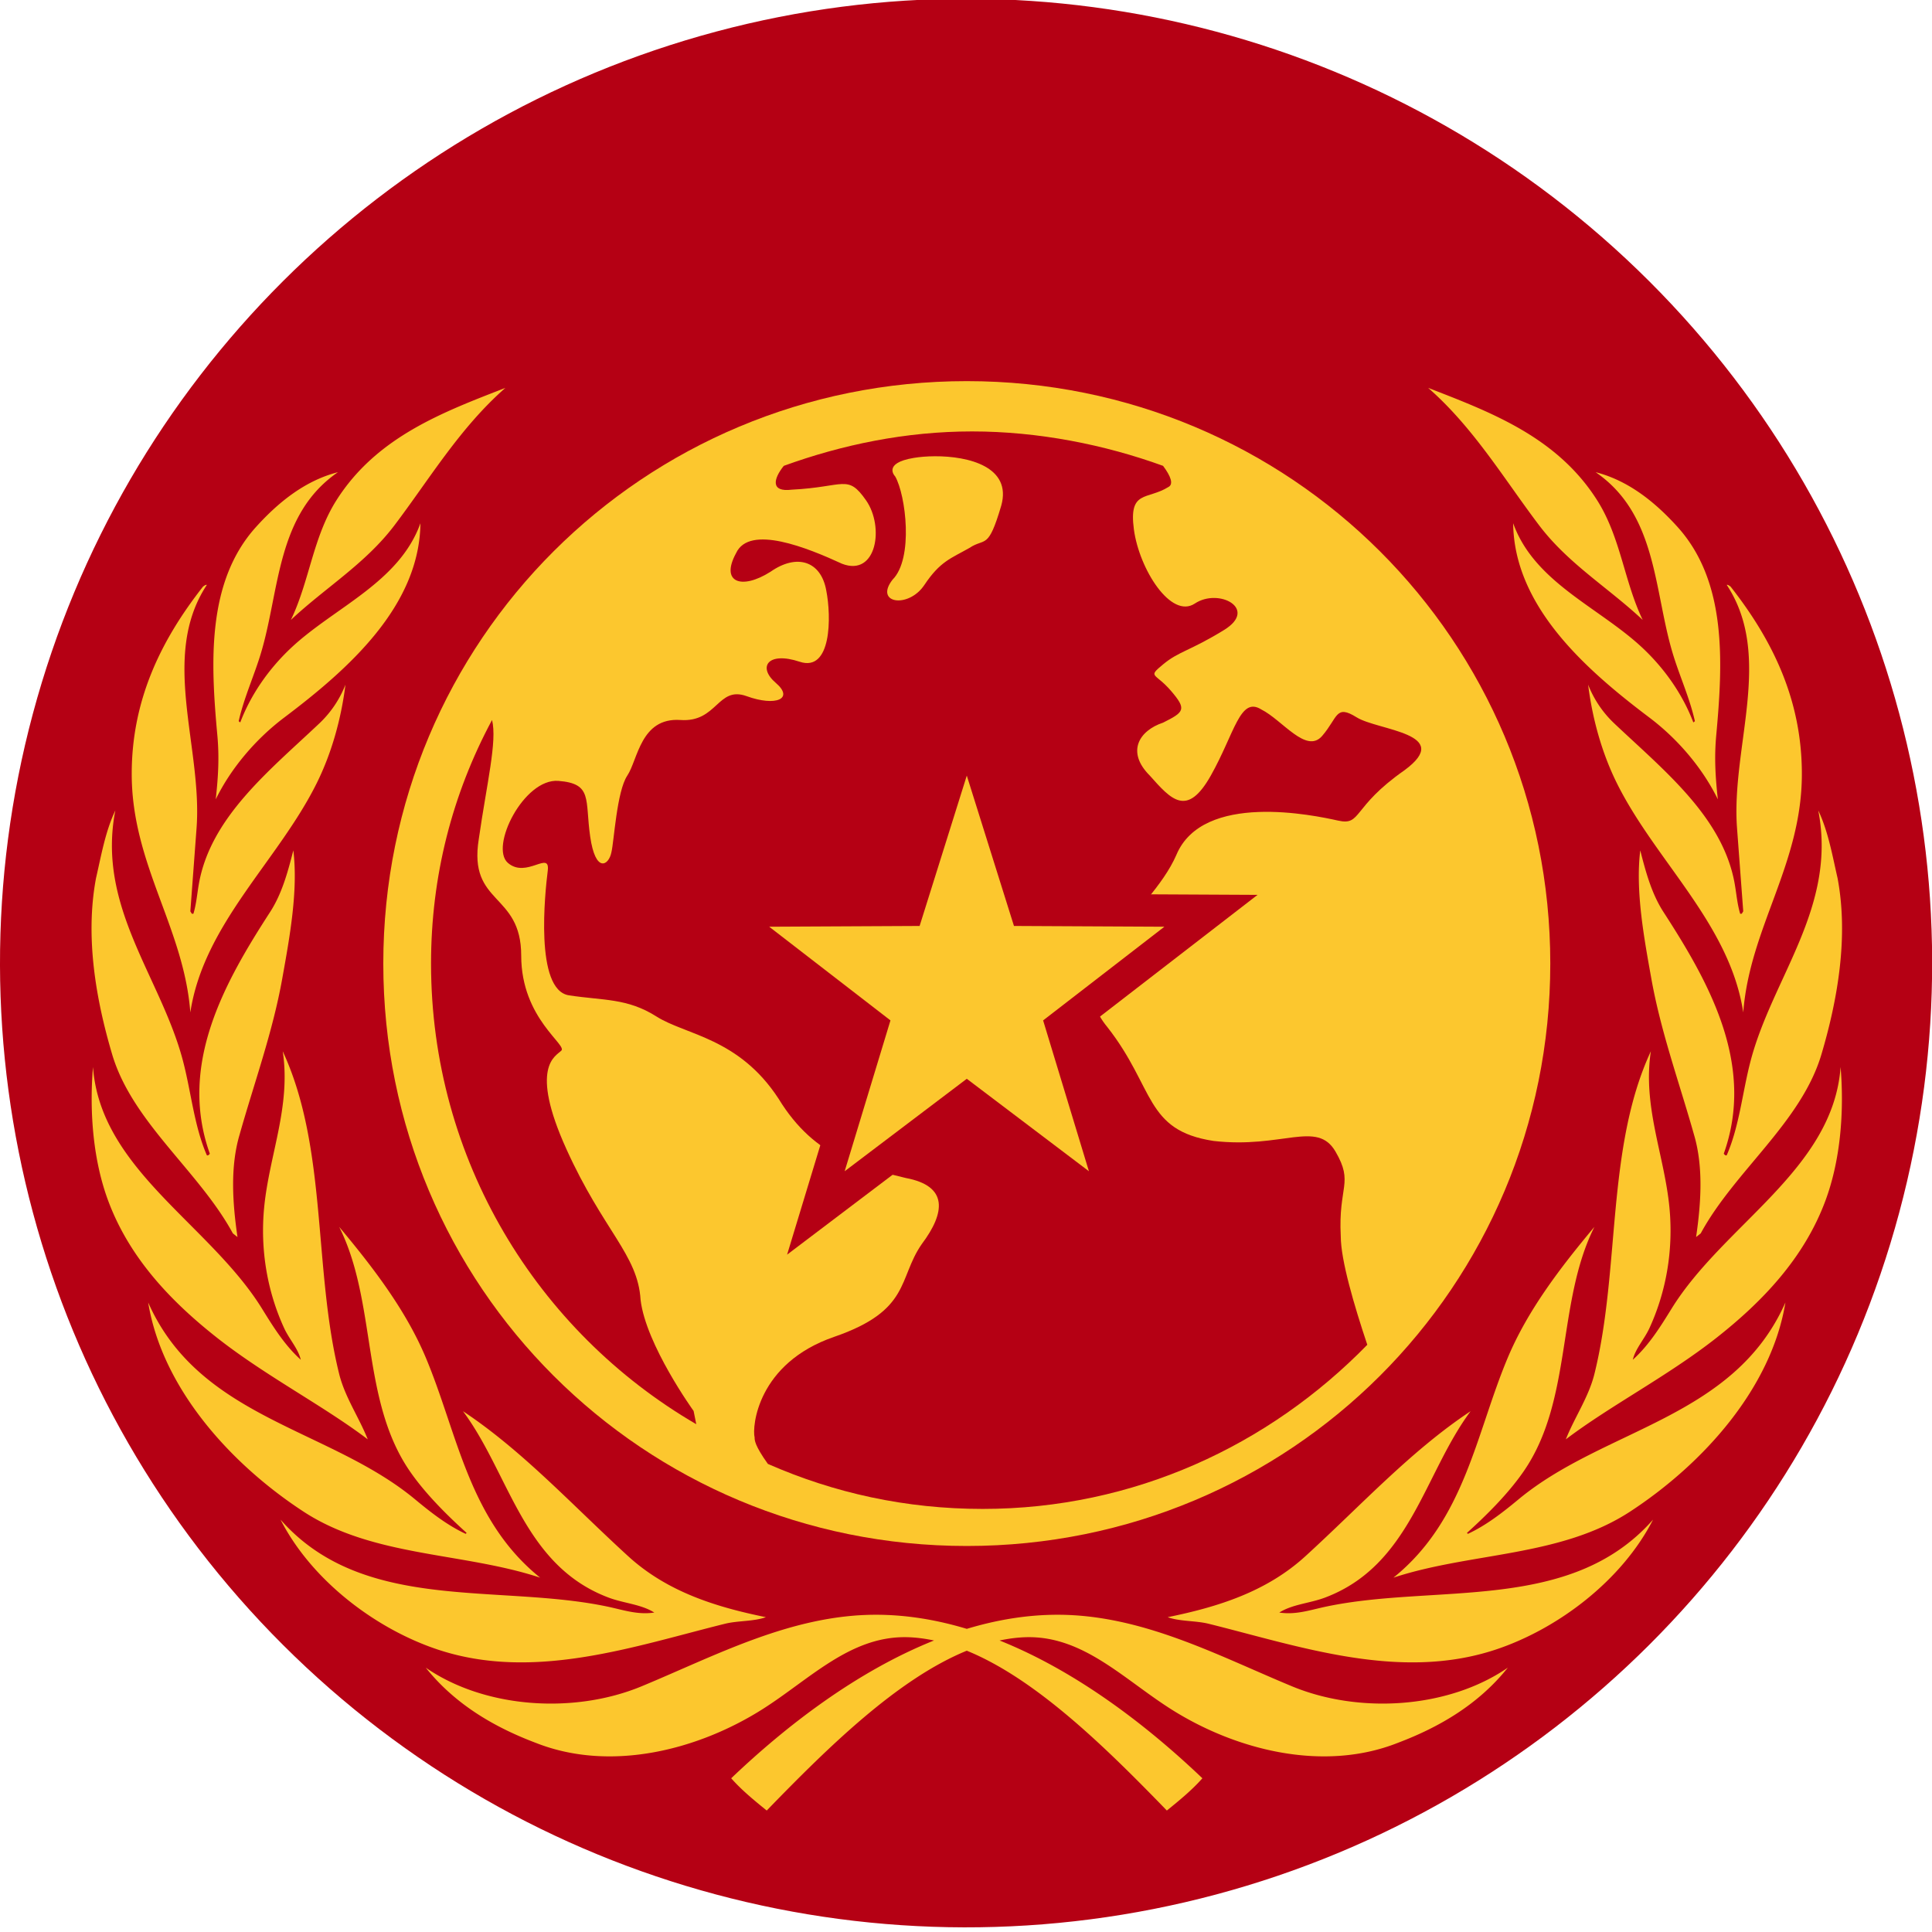
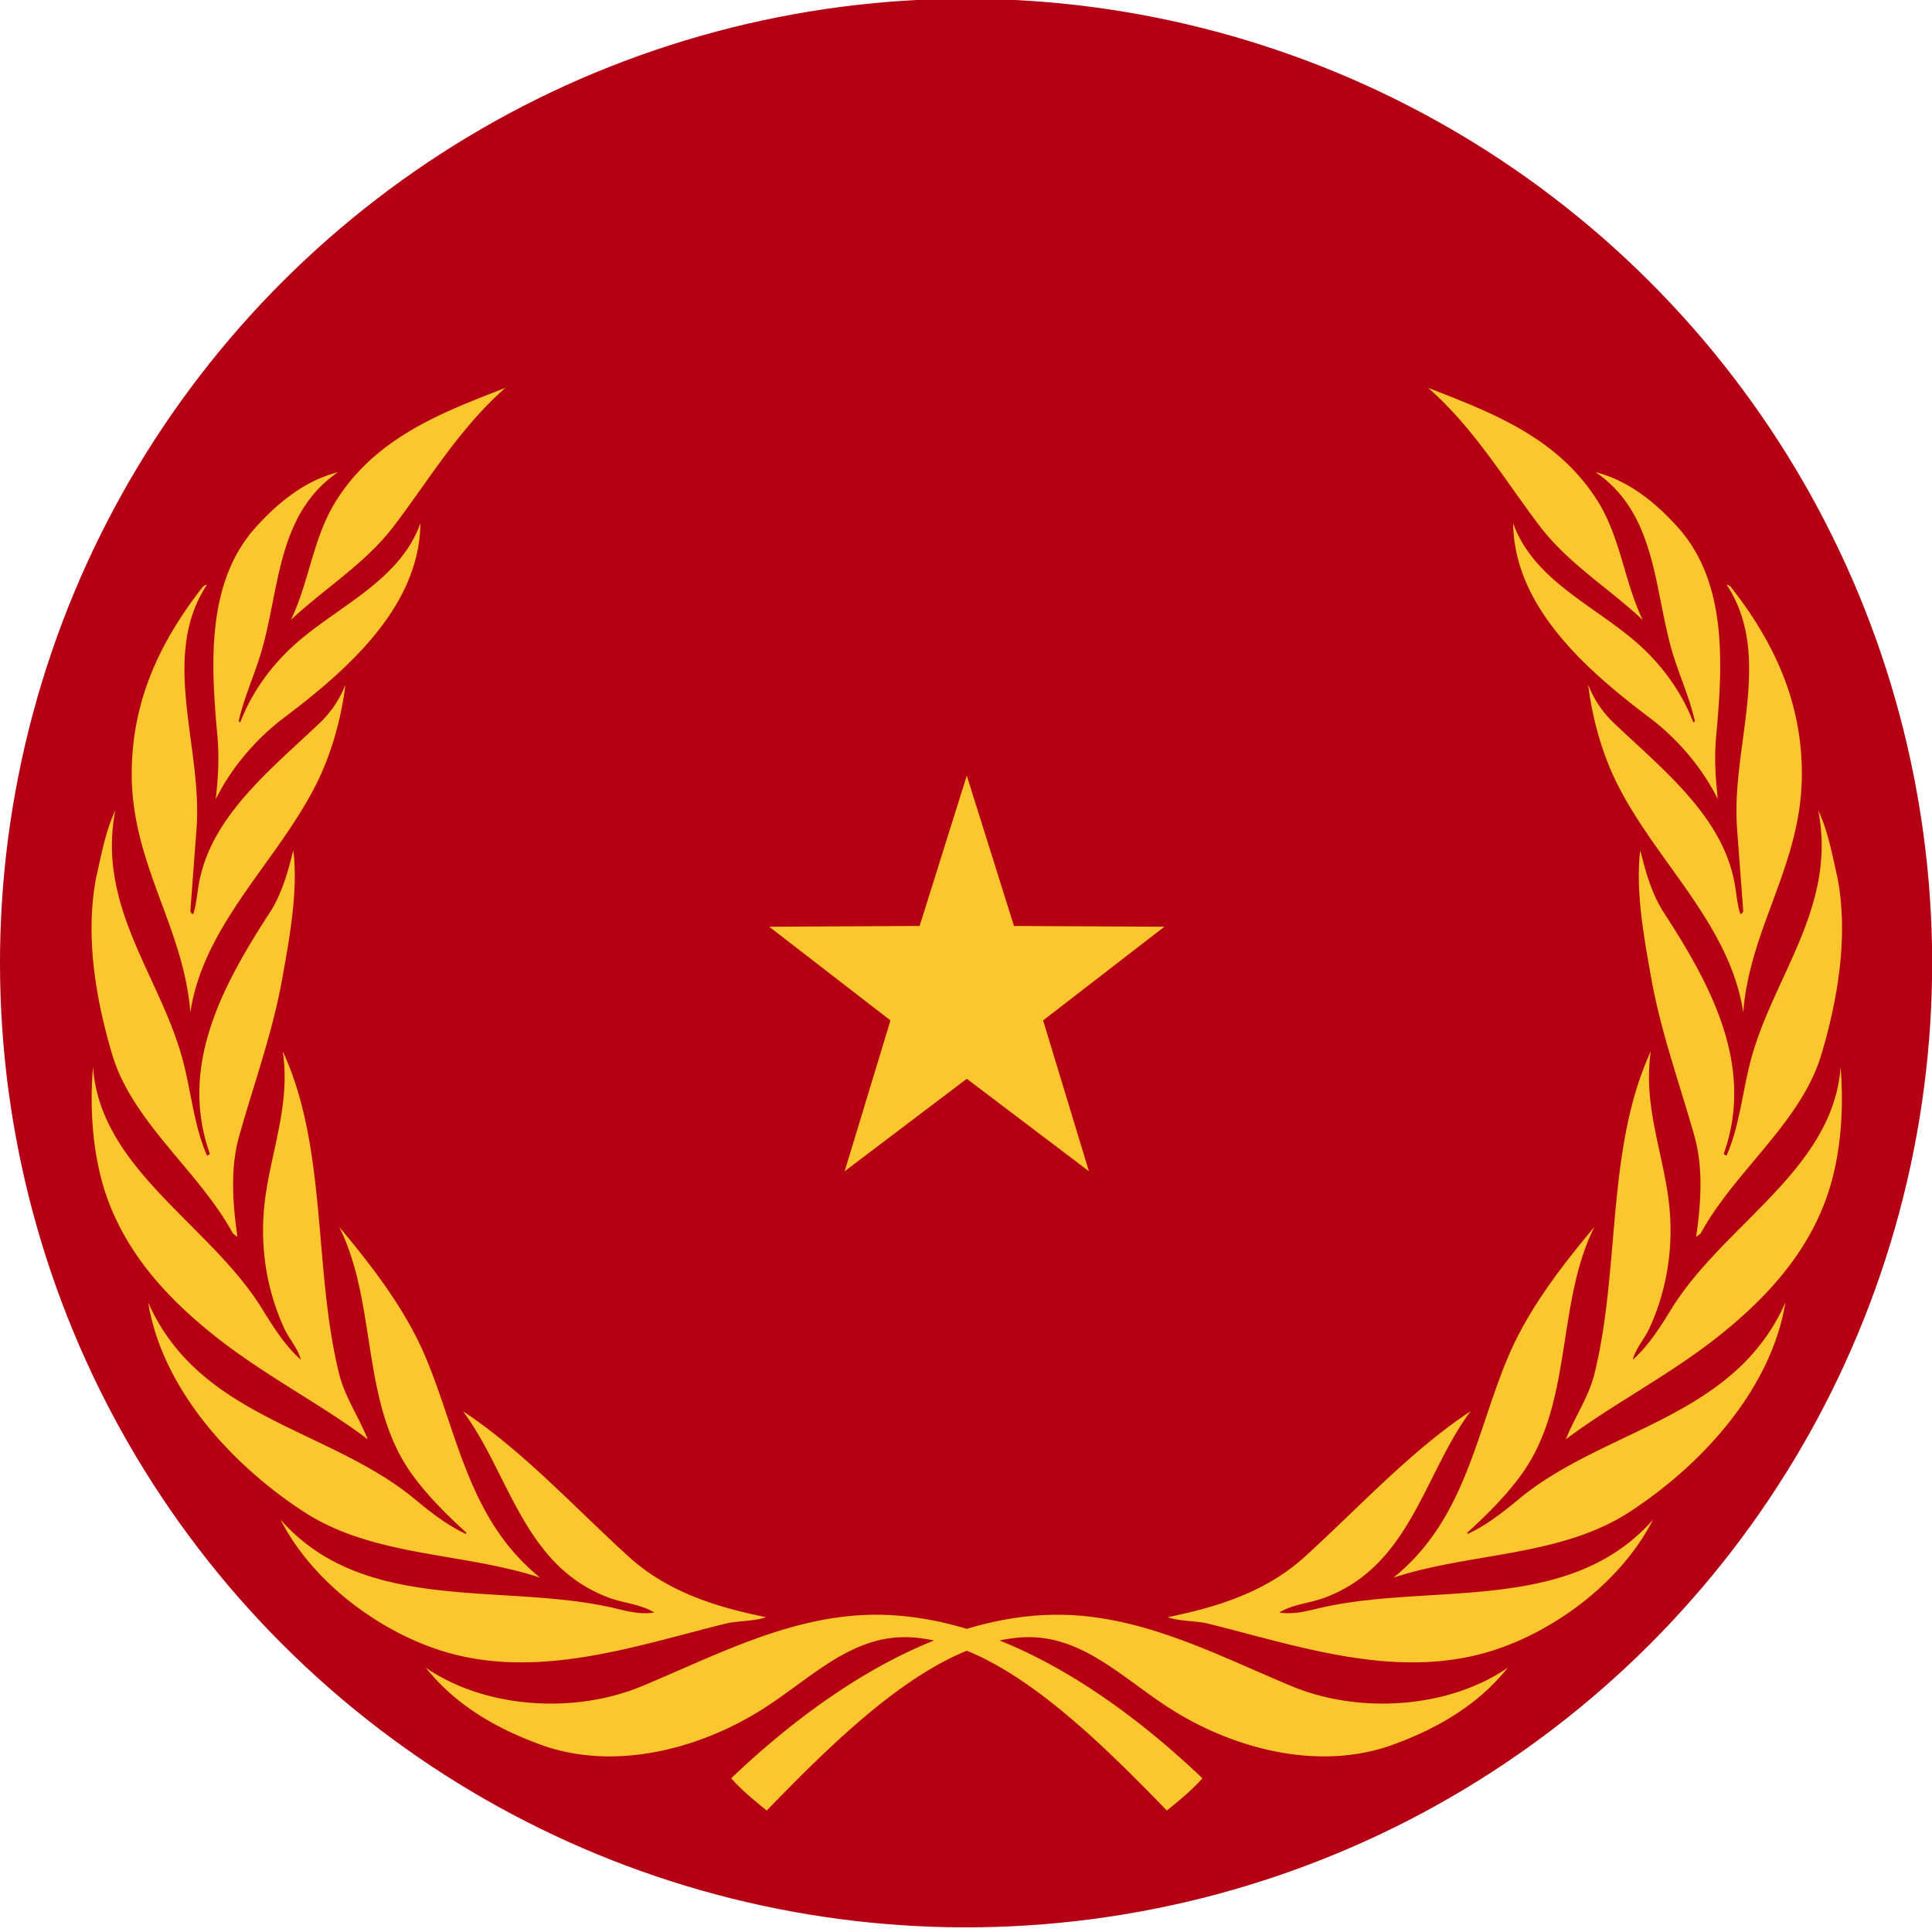
<svg xmlns="http://www.w3.org/2000/svg" xmlns:ns1="http://www.inkscape.org/namespaces/inkscape" xmlns:ns2="http://sodipodi.sourceforge.net/DTD/sodipodi-0.dtd" xmlns:xlink="http://www.w3.org/1999/xlink" width="512" height="512" viewBox="0 0 135.467 135.467" version="1.1" id="svg1559" ns1:version="1.3.2 (091e20ef0f, 2023-11-25, custom)" ns2:docname="ProleWiki_treated_logo.svg" ns1:export-filename="prolewiki_logo.svg" ns1:export-xdpi="96.000008" ns1:export-ydpi="96.000008">
  <defs id="defs1553">
    <linearGradient gradientUnits="userSpaceOnUse" y2="515.342" x2="164.782" y1="596.355" x1="298.946" id="linearGradient3826" xlink:href="#linearGradient3820" />
    <linearGradient id="linearGradient3820">
      <stop id="stop3822" offset="0" style="stop-color:#ffbf00;stop-opacity:1;" />
      <stop id="stop3824" offset="1" style="stop-color:#ffbf00;stop-opacity:0;" />
    </linearGradient>
    <linearGradient id="linearGradient4366">
      <stop style="stop-color:#c30000;stop-opacity:1;" offset="0" id="stop4368" />
      <stop style="stop-color:#c30000;stop-opacity:0;" offset="1" id="stop4370" />
    </linearGradient>
    <linearGradient id="linearGradient4211">
      <stop style="stop-color:#ffffff;stop-opacity:1;" offset="0" id="stop4213" />
      <stop style="stop-color:#ffffff;stop-opacity:0;" offset="1" id="stop4215" />
    </linearGradient>
    <linearGradient id="linearGradient7326">
      <stop style="stop-color:#ffffff;stop-opacity:1;" offset="0" id="stop7328" />
      <stop style="stop-color:#1a1a1a;stop-opacity:0;" offset="1" id="stop7330" />
    </linearGradient>
    <linearGradient id="linearGradient7182">
      <stop style="stop-color:#c30000;stop-opacity:1;" offset="0" id="stop7184" />
      <stop style="stop-color:#0000ff;stop-opacity:1;" offset="1" id="stop7186" />
    </linearGradient>
    <linearGradient xlink:href="#linearGradient4366" id="linearGradient7174-6" x1="232.974" y1="117.621" x2="384.325" y2="23.413" gradientUnits="userSpaceOnUse" />
    <linearGradient xlink:href="#linearGradient7403-8" id="linearGradient7409-9" x1="-5175.936" y1="-406.213" x2="1240.649" y2="-420.465" gradientUnits="userSpaceOnUse" gradientTransform="matrix(1.031,0,0,1.072,-1374.924,-738.24)" />
    <linearGradient id="linearGradient7403-8">
      <stop style="stop-color:#1a1a1a;stop-opacity:1;" offset="0" id="stop7405-2" />
      <stop style="stop-color:#1a1a1a;stop-opacity:0;" offset="1" id="stop7407-4" />
    </linearGradient>
    <linearGradient y2="-58.444" x2="536.875" y1="15.028" x1="319.131" gradientUnits="userSpaceOnUse" id="linearGradient7275-8" xlink:href="#linearGradient4366" gradientTransform="matrix(3.461,0,0,2.141,-452.374,-189.348)" />
    <linearGradient gradientTransform="translate(-3.993,219.811)" y2="-289.877" x2="-1907.47" y1="-301.15" x1="-2031.003" gradientUnits="userSpaceOnUse" id="linearGradient4301" xlink:href="#linearGradient4211" />
    <linearGradient gradientTransform="matrix(1,0,0,0.926,1172.986,3361.836)" xlink:href="#linearGradient4366" id="linearGradient5294-3-0" x1="871.274" y1="-2368.563" x2="1110.886" y2="-2363.249" gradientUnits="userSpaceOnUse" />
    <linearGradient xlink:href="#linearGradient4366" id="linearGradient4372" x1="1828.6" y1="1215.046" x2="1905.123" y2="1213.168" gradientUnits="userSpaceOnUse" gradientTransform="matrix(1.107,0,0,1,-3909.594,-141.265)" />
    <linearGradient xlink:href="#linearGradient4366" id="linearGradient4372-1" x1="1828.6" y1="1215.046" x2="1905.123" y2="1213.168" gradientUnits="userSpaceOnUse" gradientTransform="matrix(1.31,0,0,1,-4196.699,-29.122)" />
    <linearGradient gradientTransform="matrix(1,0,0,0.926,1139.713,2297.093)" xlink:href="#linearGradient4366" id="linearGradient5294-3-01" x1="871.274" y1="-2368.563" x2="1110.886" y2="-2363.249" gradientUnits="userSpaceOnUse" />
    <linearGradient y2="-2363.249" x2="1110.886" y1="-2368.563" x1="871.274" gradientTransform="matrix(1,0,0,0.926,-31.885,3691.514)" gradientUnits="userSpaceOnUse" id="linearGradient4820" xlink:href="#linearGradient4366" />
    <path style="fill:none;stroke:#000000;stroke-width:1.124px;stroke-linecap:butt;stroke-linejoin:miter;stroke-opacity:1" d="m 262.219,569.293 c -41.881,-73.176 20.06,-134.844 74.899,-132.271 45.79,-0.919 112.361,51.625 72.588,132.271" id="path6733-6-6" ns1:connector-curvature="0" />
    <path style="fill:none;stroke:#000000;stroke-width:1.124px;stroke-linecap:butt;stroke-linejoin:miter;stroke-opacity:1" d="m 262.219,569.293 c -41.881,-73.176 20.06,-134.844 74.899,-132.271 45.79,-0.919 112.361,51.625 72.588,132.271" id="path6733-6-6-9" ns1:connector-curvature="0" />
  </defs>
  <ns2:namedview id="base" pagecolor="#ffffff" bordercolor="#666666" borderopacity="1.0" ns1:pageopacity="0.0" ns1:pageshadow="2" ns1:zoom="1.0073269" ns1:cx="230.31252" ns1:cy="214.92526" ns1:document-units="mm" ns1:current-layer="g84470" ns1:document-rotation="0" showgrid="false" units="px" ns1:pagecheckerboard="0" ns1:showpageshadow="0" ns1:deskcolor="#d1d1d1" ns1:window-width="1920" ns1:window-height="1011" ns1:window-x="0" ns1:window-y="0" ns1:window-maximized="1" />
  <g ns1:label="Layer 1" ns1:groupmode="layer" id="layer1">
    <g id="g1508" transform="matrix(1.323,0,0,1.314,-23.151,-11.496)">
      <g id="g84470" transform="matrix(0.2,0,0,0.201,-52.597,-24.974)">
        <circle style="fill:#b50014;fill-opacity:1;stroke-width:45.689;stop-color:#000000" id="red" cx="695.415" cy="252.05" r="256" transform="rotate(15)" />
        <g id="g1184" transform="matrix(-0.32,0,0,0,494.276,392.161)">
-           <path ns2:type="star" style="fill:#fcc72e;fill-opacity:1;stroke:#b50014;stroke-width:215.195;stroke-miterlimit:4;stroke-dasharray:none;stroke-opacity:1;stop-color:#000000" id="path29415" ns1:flatsided="false" ns2:sides="5" ns2:cx="2.691314e-05" ns2:cy="2.691314e-05" ns2:r1="1023.9999" ns2:r2="395.54453" ns2:arg1="1.5707963" ns2:arg2="2.1991149" ns1:rounded="0" ns1:randomized="0" transform="matrix(0.075,0,0,-0.079,-252.968,632.187)" ns1:transform-center-y="-2.046263" ns1:transform-center-x="0.00014762621" d="M 5.435111e-5,1024 -232.495,320.002 -973.882,316.433 -376.185,-122.23 -601.892,-828.433 4.3718697e-5,-395.545 601.892,-828.433 l -225.707,706.203 597.697,438.663 -741.387,3.569 z" />
-         </g>
+           </g>
        <g id="g3396" transform="matrix(1.208,0,0,1.208,-125.959,-94.21)">
-           <path id="earth" style="fill:#fcc72e;fill-opacity:1;stroke-width:5.818" class="st3" d="M 606.484 300.636 C 535.503 300.636 478.484 357.654 478.484 428.636 C 478.484 499.618 535.503 556.636 606.484 556.636 C 677.466 556.636 734.484 499.618 734.484 428.636 C 734.484 357.654 677.466 300.636 606.484 300.636 z M 607.649 311.69 C 622.194 311.69 636.739 314.599 649.539 319.254 C 651.284 321.581 651.867 323.326 650.703 323.908 C 646.049 326.817 641.976 324.491 643.139 333.219 C 644.303 341.946 651.284 353 656.52 349.509 C 661.757 346.018 670.485 350.672 662.921 355.326 C 655.358 359.981 653.03 359.981 649.539 362.89 C 646.048 365.799 647.793 364.636 651.284 368.709 C 654.775 372.782 654.193 373.363 649.539 375.691 C 644.302 377.436 641.393 382.09 646.629 387.327 C 651.284 392.563 654.776 396.636 660.012 387.327 C 665.248 378.018 666.411 369.872 671.066 372.781 C 675.72 375.109 680.958 382.673 684.448 378.6 C 687.939 374.527 687.358 371.617 692.012 374.526 C 696.667 377.435 713.539 378.019 702.484 386.164 C 690.848 394.309 693.175 398.382 687.939 397.218 C 682.702 396.054 658.266 390.818 652.448 404.782 C 646.63 418.164 626.266 429.218 637.32 442.599 C 647.793 455.981 645.467 465.291 660.594 467.618 C 675.721 469.364 683.285 462.964 687.358 469.945 C 691.431 476.927 687.939 477.509 688.521 488.563 C 688.521 493.799 691.43 503.69 694.34 512.417 C 672.812 534.526 643.14 548.49 609.976 548.49 C 593.103 548.49 577.393 544.999 562.848 538.599 C 559.939 534.526 559.938 533.364 559.938 532.782 C 559.357 530.454 560.521 516.491 577.393 510.672 C 594.266 504.854 591.357 497.872 596.593 490.308 C 601.83 483.326 602.412 477.508 593.103 475.763 C 583.794 473.435 573.321 471.691 565.175 458.309 C 556.448 444.927 544.811 444.345 538.411 440.272 C 532.011 436.199 526.775 436.781 519.211 435.618 C 511.648 434.454 513.975 412.926 514.557 408.272 C 515.139 403.617 509.903 410.018 505.83 406.527 C 501.758 403.036 509.321 387.909 516.884 388.491 C 524.448 389.073 522.702 392.564 523.866 400.709 C 525.029 408.855 527.938 407.109 528.52 404.2 C 529.102 401.872 529.685 390.818 532.012 387.327 C 534.339 383.836 534.921 374.527 543.648 375.109 C 551.793 375.69 551.793 367.545 558.193 369.872 C 564.593 372.199 568.666 370.455 564.593 366.964 C 560.52 363.473 562.848 359.981 569.83 362.308 C 576.811 364.635 576.812 352.418 575.648 346.6 C 574.485 340.2 569.248 338.455 563.43 342.528 C 557.03 346.6 552.375 344.854 555.866 338.454 C 558.775 332.054 571.575 337.29 579.138 340.781 C 586.702 343.69 588.448 332.636 584.375 326.818 C 580.302 320.999 579.721 323.909 568.085 324.49 C 563.43 325.072 564.012 322.163 566.34 319.254 C 579.14 314.599 593.103 311.69 607.649 311.69 z M 599.462 317.146 C 597.753 317.155 596.157 317.291 594.848 317.509 C 587.867 318.672 590.776 321.581 590.776 321.581 C 593.103 325.654 594.848 339.618 590.194 344.273 C 586.121 349.509 593.685 350.672 597.176 345.435 C 600.666 340.199 602.994 339.618 607.067 337.291 C 610.558 334.964 611.139 337.873 614.048 327.982 C 616.412 319.473 606.869 317.11 599.462 317.146 z M 502.339 375.109 C 503.502 379.763 501.175 389.072 499.429 401.29 C 497.102 415.836 508.738 412.927 508.738 426.891 C 508.738 440.855 519.212 446.672 517.466 447.836 C 516.303 449 510.484 451.327 518.629 469.363 C 526.775 487.399 534.34 492.635 534.921 502.526 C 536.085 512.417 546.557 526.963 546.557 526.963 L 547.14 529.872 C 512.231 509.509 488.958 471.691 488.958 428.636 C 488.958 409.436 493.611 391.399 502.339 375.109 z " />
          <path id="wheat" style="fill:#fcc72e;fill-opacity:1;stroke-width:0.824" d="M 505.277 302.116 C 491.658 307.425 477.045 312.847 468.204 326.821 C 463.033 334.992 462.282 344.672 458.211 353.119 C 465.753 346.03 474.523 340.796 480.913 332.349 C 488.599 322.192 495.274 310.893 505.277 302.116 z M 707.692 302.116 C 717.695 310.893 724.37 322.192 732.055 332.349 C 738.446 340.796 747.216 346.03 754.758 353.119 C 750.687 344.672 749.936 334.992 744.765 326.821 C 735.924 312.847 721.311 307.425 707.692 302.116 z M 468.542 320.646 C 461.6 322.423 455.769 326.917 450.567 332.685 C 439.682 344.753 440.626 362.557 442.079 378.44 C 442.527 383.344 442.278 387.523 441.728 392.547 C 445.02 385.797 450.413 379.358 456.763 374.562 C 470.918 363.87 486.418 350.05 486.632 331.868 C 481.941 344.952 467.688 350.366 458.207 359.31 C 453.194 364.039 449.347 369.727 447.105 375.644 L 446.762 375.372 C 447.941 370.138 450.16 365.393 451.669 360.329 C 455.796 346.478 455.063 329.914 468.542 320.646 z M 744.427 320.646 C 757.906 329.914 757.173 346.478 761.3 360.329 C 762.809 365.393 765.027 370.138 766.207 375.372 L 765.864 375.644 C 763.622 369.727 759.775 364.039 754.761 359.31 C 745.281 350.366 731.028 344.952 726.337 331.868 C 726.551 350.05 742.051 363.87 756.206 374.562 C 762.555 379.358 767.948 385.797 771.241 392.547 C 770.691 387.523 770.442 383.344 770.89 378.44 C 772.343 362.557 773.286 344.753 762.401 332.685 C 757.2 326.917 751.368 322.423 744.427 320.646 z M 439.779 345.416 C 439.427 345.353 439.233 345.626 438.961 345.762 C 429.563 357.745 423.298 370.871 423.298 386.961 C 423.298 406.836 434.731 420.711 436.156 439.378 C 439.097 419.901 455.447 406.066 463.913 388.928 C 467.216 382.242 469.269 374.701 470.183 367.344 A 23.495 23.495 0 0 1 464.45 375.862 C 453.451 386.289 440.482 396.568 437.992 411.336 C 437.636 413.446 437.451 415.617 436.84 417.66 C 436.359 417.871 436.359 417.321 436.156 417.188 L 437.521 398.867 C 438.85 381.018 429.434 361.154 439.779 345.416 z M 773.19 345.416 C 783.535 361.154 774.118 381.018 775.448 398.867 L 776.813 417.188 C 776.61 417.321 776.609 417.871 776.128 417.66 C 775.517 415.617 775.333 413.446 774.977 411.336 C 772.486 396.568 759.518 386.289 748.519 375.862 A 23.495 23.495 0 0 1 742.786 367.344 C 743.7 374.701 745.753 382.242 749.056 388.928 C 757.521 406.066 773.872 419.901 776.813 439.378 C 778.238 420.711 789.671 406.836 789.671 386.961 C 789.671 370.871 783.406 357.745 774.008 345.762 C 773.736 345.626 773.542 345.353 773.19 345.416 z M 419.704 394.981 C 417.515 399.596 416.629 404.802 415.472 409.832 C 413.026 422.832 415.471 436.636 419.004 448.585 C 423.425 463.535 438.063 474.235 445.483 487.932 L 446.5 488.743 C 445.42 481.307 444.865 473.298 446.971 466.201 C 450.169 454.842 454.191 443.808 456.302 432.034 C 457.942 422.889 459.828 412.629 458.751 403.766 C 457.528 408.541 456.266 413.266 453.647 417.322 C 443.681 432.753 433.452 450.845 440.431 470.422 C 440.269 470.632 440.042 470.904 439.78 470.764 C 436.977 464.294 436.354 456.929 434.534 449.997 C 429.705 431.601 415.561 416.243 419.704 394.981 z M 793.265 394.981 C 797.408 416.243 783.264 431.601 778.435 449.997 C 776.615 456.929 775.992 464.294 773.188 470.764 C 772.927 470.904 772.7 470.632 772.538 470.422 C 779.516 450.845 769.288 432.753 759.322 417.322 C 756.703 413.266 755.441 408.541 754.218 403.766 C 753.141 412.629 755.027 422.889 756.667 432.034 C 758.777 443.808 762.8 454.842 765.998 466.201 C 768.104 473.298 767.549 481.307 766.469 488.743 L 767.486 487.932 C 774.905 474.235 789.544 463.535 793.965 448.585 C 797.498 436.636 799.943 422.832 797.497 409.832 C 796.34 404.802 795.454 399.596 793.265 394.981 z M 456.424 447.91 C 458.265 460.019 453.466 470.708 452.351 482.217 C 451.436 491.677 453.097 500.877 456.766 508.827 C 457.854 511.182 459.829 513.308 460.383 515.707 C 456.833 512.511 454.318 508.428 451.874 504.47 C 440.431 485.942 416.436 473.901 414.802 451.362 C 413.981 461.385 414.851 472.015 418.195 480.925 C 422.836 493.291 431.765 502.794 442.051 510.902 C 452.688 519.286 465.387 525.829 475.077 533.201 C 473.166 528.378 470.066 523.922 468.805 518.83 C 463.105 495.812 466.286 469.198 456.424 447.91 z M 756.545 447.91 C 746.683 469.198 749.864 495.812 744.164 518.83 C 742.903 523.922 739.803 528.378 737.892 533.201 C 747.582 525.829 760.281 519.286 770.918 510.902 C 781.204 502.794 790.133 493.291 794.774 480.925 C 798.117 472.015 798.988 461.385 798.167 451.362 C 796.533 473.901 772.537 485.942 761.095 504.47 C 758.651 508.428 756.136 512.511 752.586 515.707 C 753.14 513.308 755.115 511.182 756.202 508.827 C 759.871 500.877 761.533 491.677 760.617 482.217 C 759.502 470.708 754.704 460.019 756.545 447.91 z M 468.805 486.501 C 477.124 503.121 473.532 524.548 484.321 540.224 C 487.695 545.126 492.41 549.823 496.766 553.764 L 496.562 553.971 C 492.619 552.133 489.06 549.385 485.471 546.401 C 466.595 530.706 438.205 528.703 426.906 503.12 C 429.971 521.902 444.884 538.538 460.974 549.077 C 476.282 559.103 495.893 557.987 512.891 563.595 C 497.185 550.925 494.806 531.904 487.803 515.23 C 483.451 504.868 476.363 495.551 468.805 486.501 z M 744.164 486.501 C 736.606 495.551 729.518 504.868 725.166 515.23 C 718.163 531.904 715.784 550.925 700.078 563.595 C 717.076 557.987 736.687 559.103 751.994 549.077 C 768.085 538.538 782.998 521.902 786.063 503.12 C 774.764 528.703 746.374 530.706 727.498 546.401 C 723.909 549.385 720.349 552.133 716.407 553.971 L 716.203 553.764 C 720.559 549.823 725.274 545.126 728.648 540.224 C 739.437 524.548 735.845 503.121 744.164 486.501 z M 495.964 527.013 C 506.233 540.833 509.158 560.916 527.922 567.984 C 531.243 569.235 535.054 569.441 537.928 571.264 C 534.315 571.818 531.154 570.701 527.788 569.985 C 503.604 564.834 474.059 571.468 455.943 550.846 C 462.818 564.323 476.976 574.956 490.581 579.446 C 511.662 586.402 533.627 578.644 553.439 573.729 C 556.293 573.021 559.761 573.25 562.411 572.281 C 551.381 570.037 540.746 566.696 532.211 558.889 C 519.946 547.671 509.08 535.732 495.964 527.013 z M 717.005 527.013 C 703.889 535.732 693.023 547.671 680.758 558.889 C 672.222 566.696 661.588 570.037 650.558 572.281 C 653.208 573.25 656.675 573.021 659.53 573.729 C 679.342 578.644 701.306 586.402 722.387 579.446 C 735.993 574.956 750.151 564.323 757.026 550.846 C 738.91 571.468 709.365 564.834 685.181 569.985 C 681.815 570.701 678.654 571.818 675.041 571.264 C 677.915 569.441 681.726 569.235 685.047 567.984 C 703.81 560.916 706.736 540.833 717.005 527.013 z M 586.558 571.749 C 567.998 571.749 551.422 580.721 535.135 587.479 C 520.399 593.592 500.853 592.382 487.801 583.38 C 494.26 591.484 502.903 596.473 511.822 599.86 C 528.405 606.478 547.755 601.399 561.863 592.382 C 572.028 585.884 580.741 576.674 592.84 576.674 C 594.981 576.674 597.136 576.953 599.296 577.406 C 582.311 584.214 566.858 596.169 554.804 607.686 C 557.022 610.221 559.893 612.591 562.599 614.774 C 576.044 600.88 591.287 585.867 606.484 579.651 C 621.682 585.867 636.925 600.88 650.37 614.774 C 653.076 612.591 655.947 610.221 658.165 607.686 C 646.111 596.169 630.658 584.214 613.673 577.406 C 615.833 576.953 617.988 576.674 620.129 576.674 C 632.227 576.674 640.94 585.884 651.106 592.382 C 665.214 601.399 684.564 606.478 701.147 599.86 C 710.066 596.473 718.709 591.483 725.167 583.379 C 712.115 592.381 692.569 593.592 677.834 587.479 C 661.547 580.721 644.971 571.749 626.41 571.749 C 619.653 571.749 612.98 572.885 606.484 574.848 C 599.989 572.885 593.316 571.749 586.558 571.749 z " />
          <path id="star" style="fill:#fcc72e;stroke:#b50014;stroke-width:122.49;stop-color:#000000" ns1:transform-center-x="0.00010835035" ns1:transform-center-y="-1.5012175" transform="matrix(0.055,0,0,-0.058,606.484,435.393)" d="M 5.435111e-5,1024 -232.495,320.002 -973.882,316.433 -376.185,-122.23 -601.892,-828.433 4.3718697e-5,-395.545 601.892,-828.433 l -225.707,706.203 597.697,438.663 -741.387,3.569 z" />
        </g>
      </g>
    </g>
  </g>
  <style type="text/css" id="style87014">
	.st0{fill:#77B3D4;}
	.st1{opacity:0.2;}
	.st2{fill:#231F20;}
	.st3{fill:#FFFFFF;}
</style>
</svg>